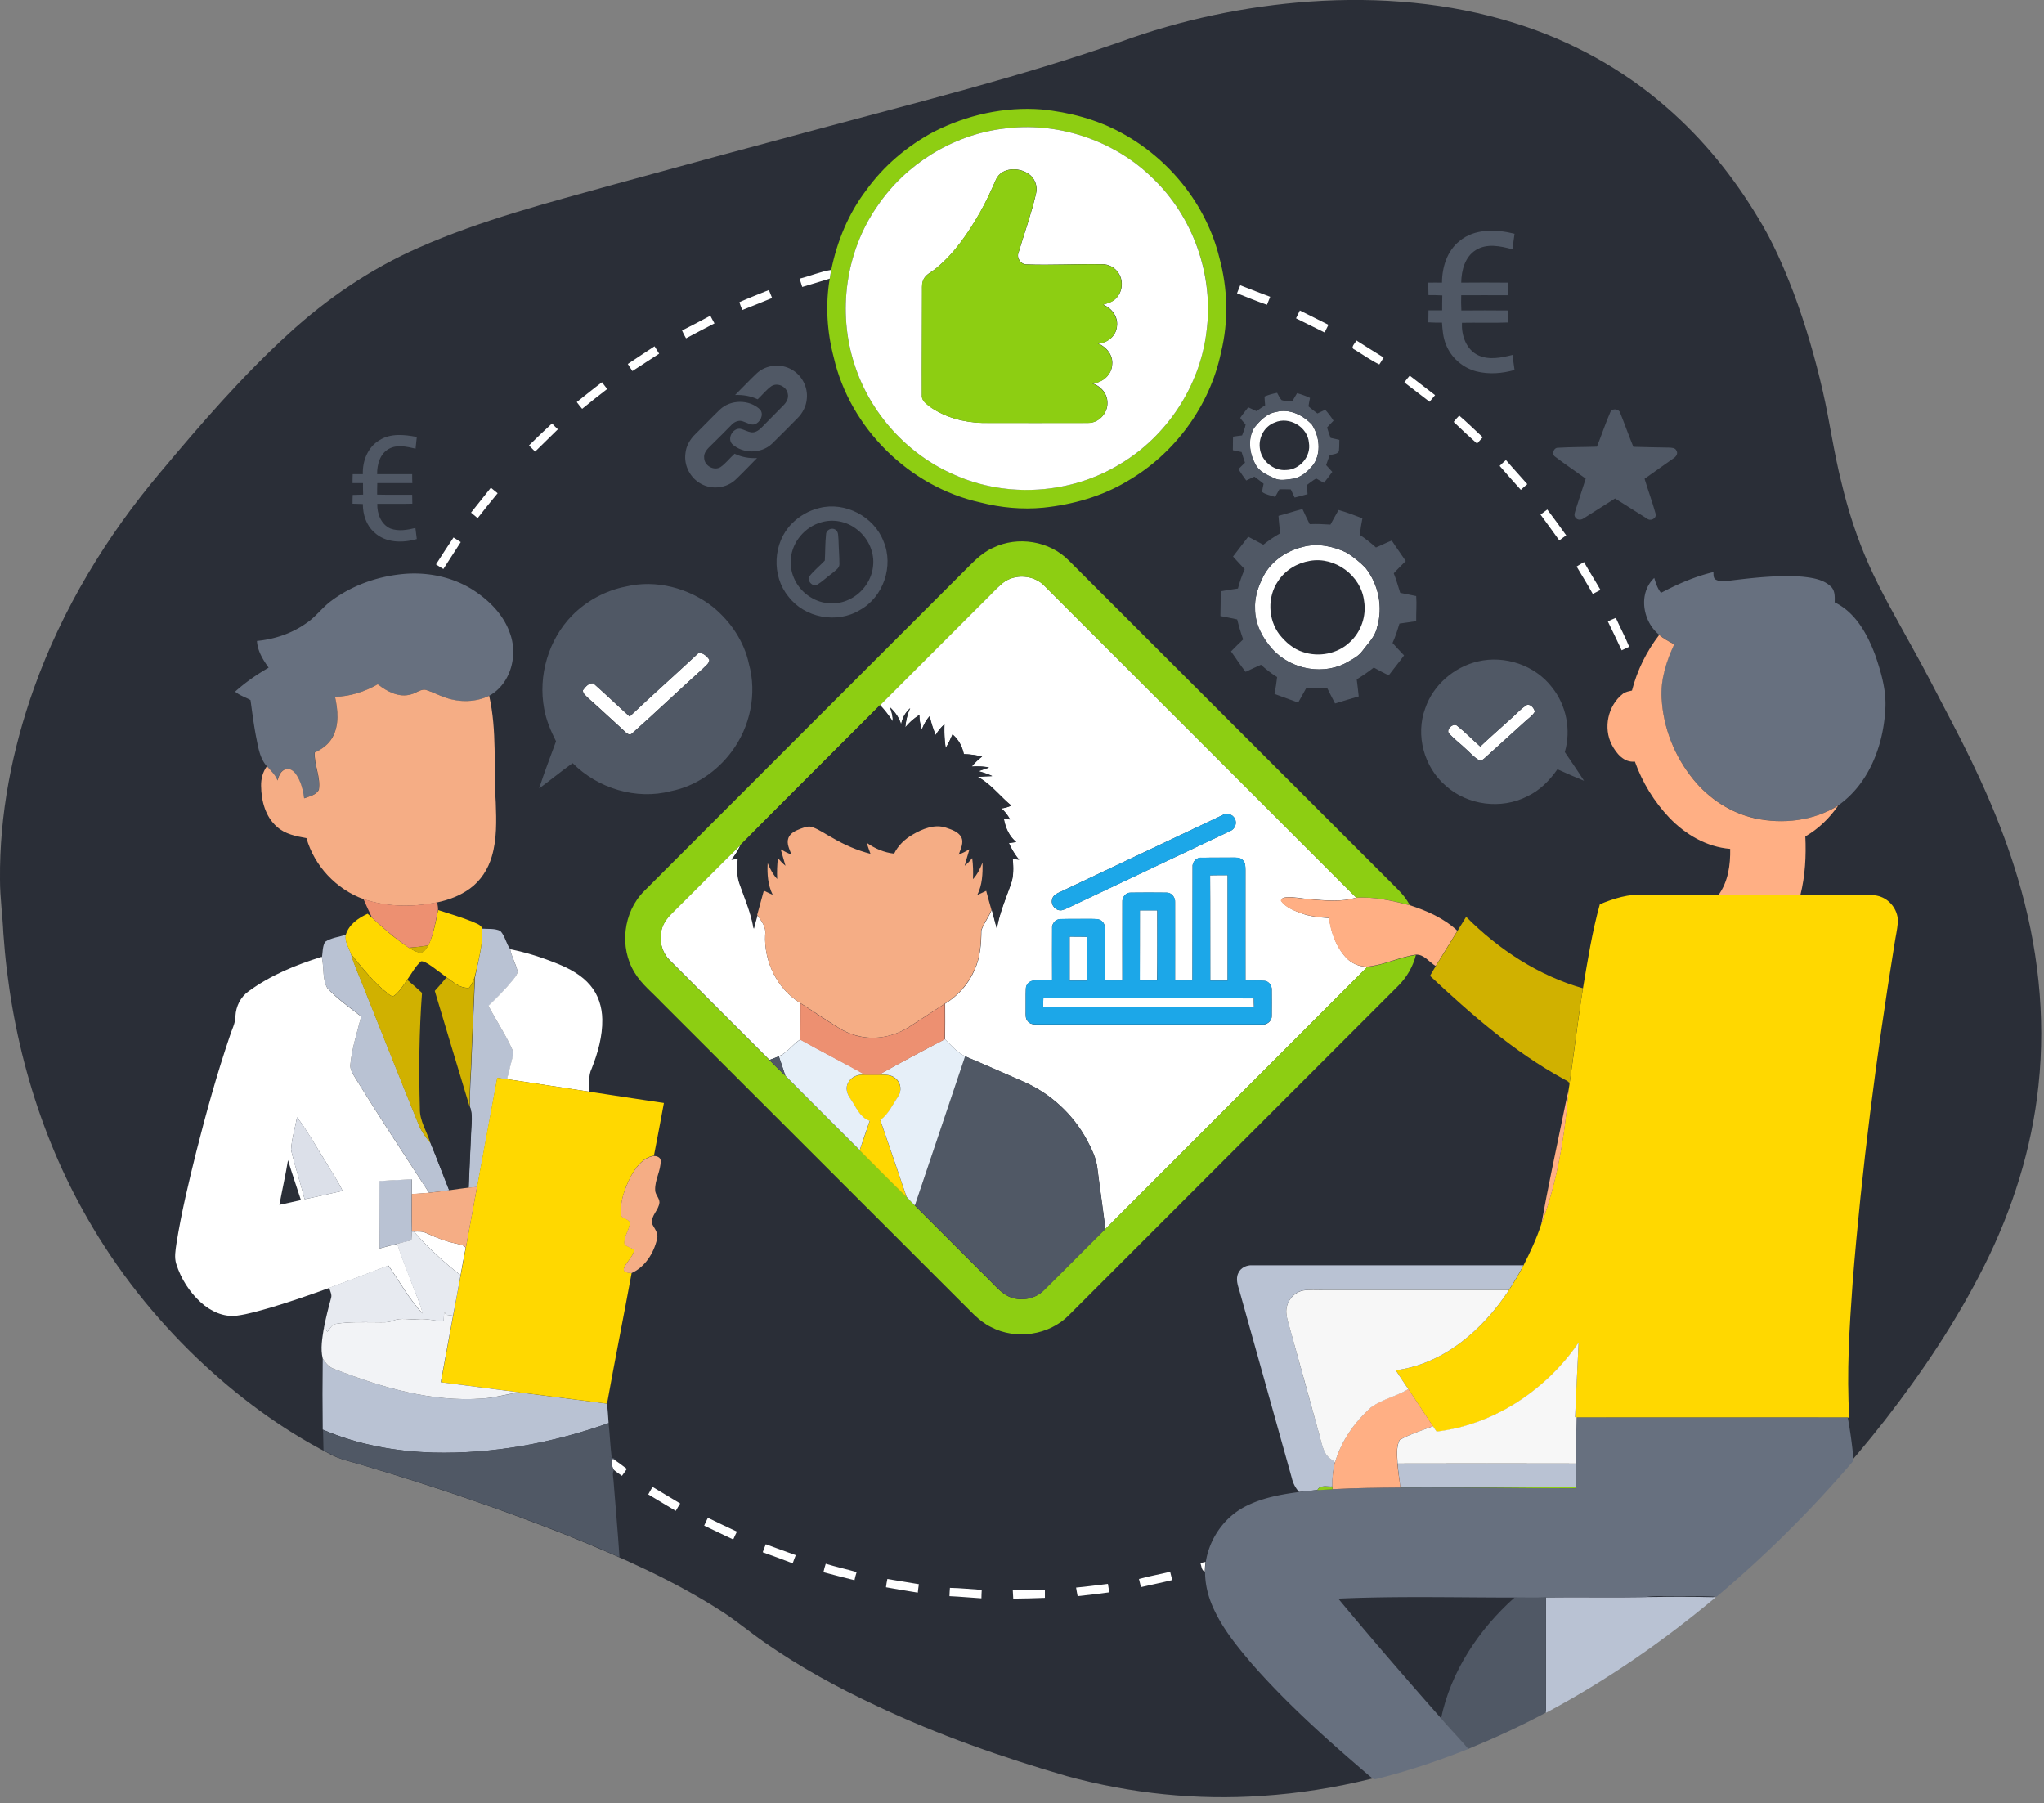
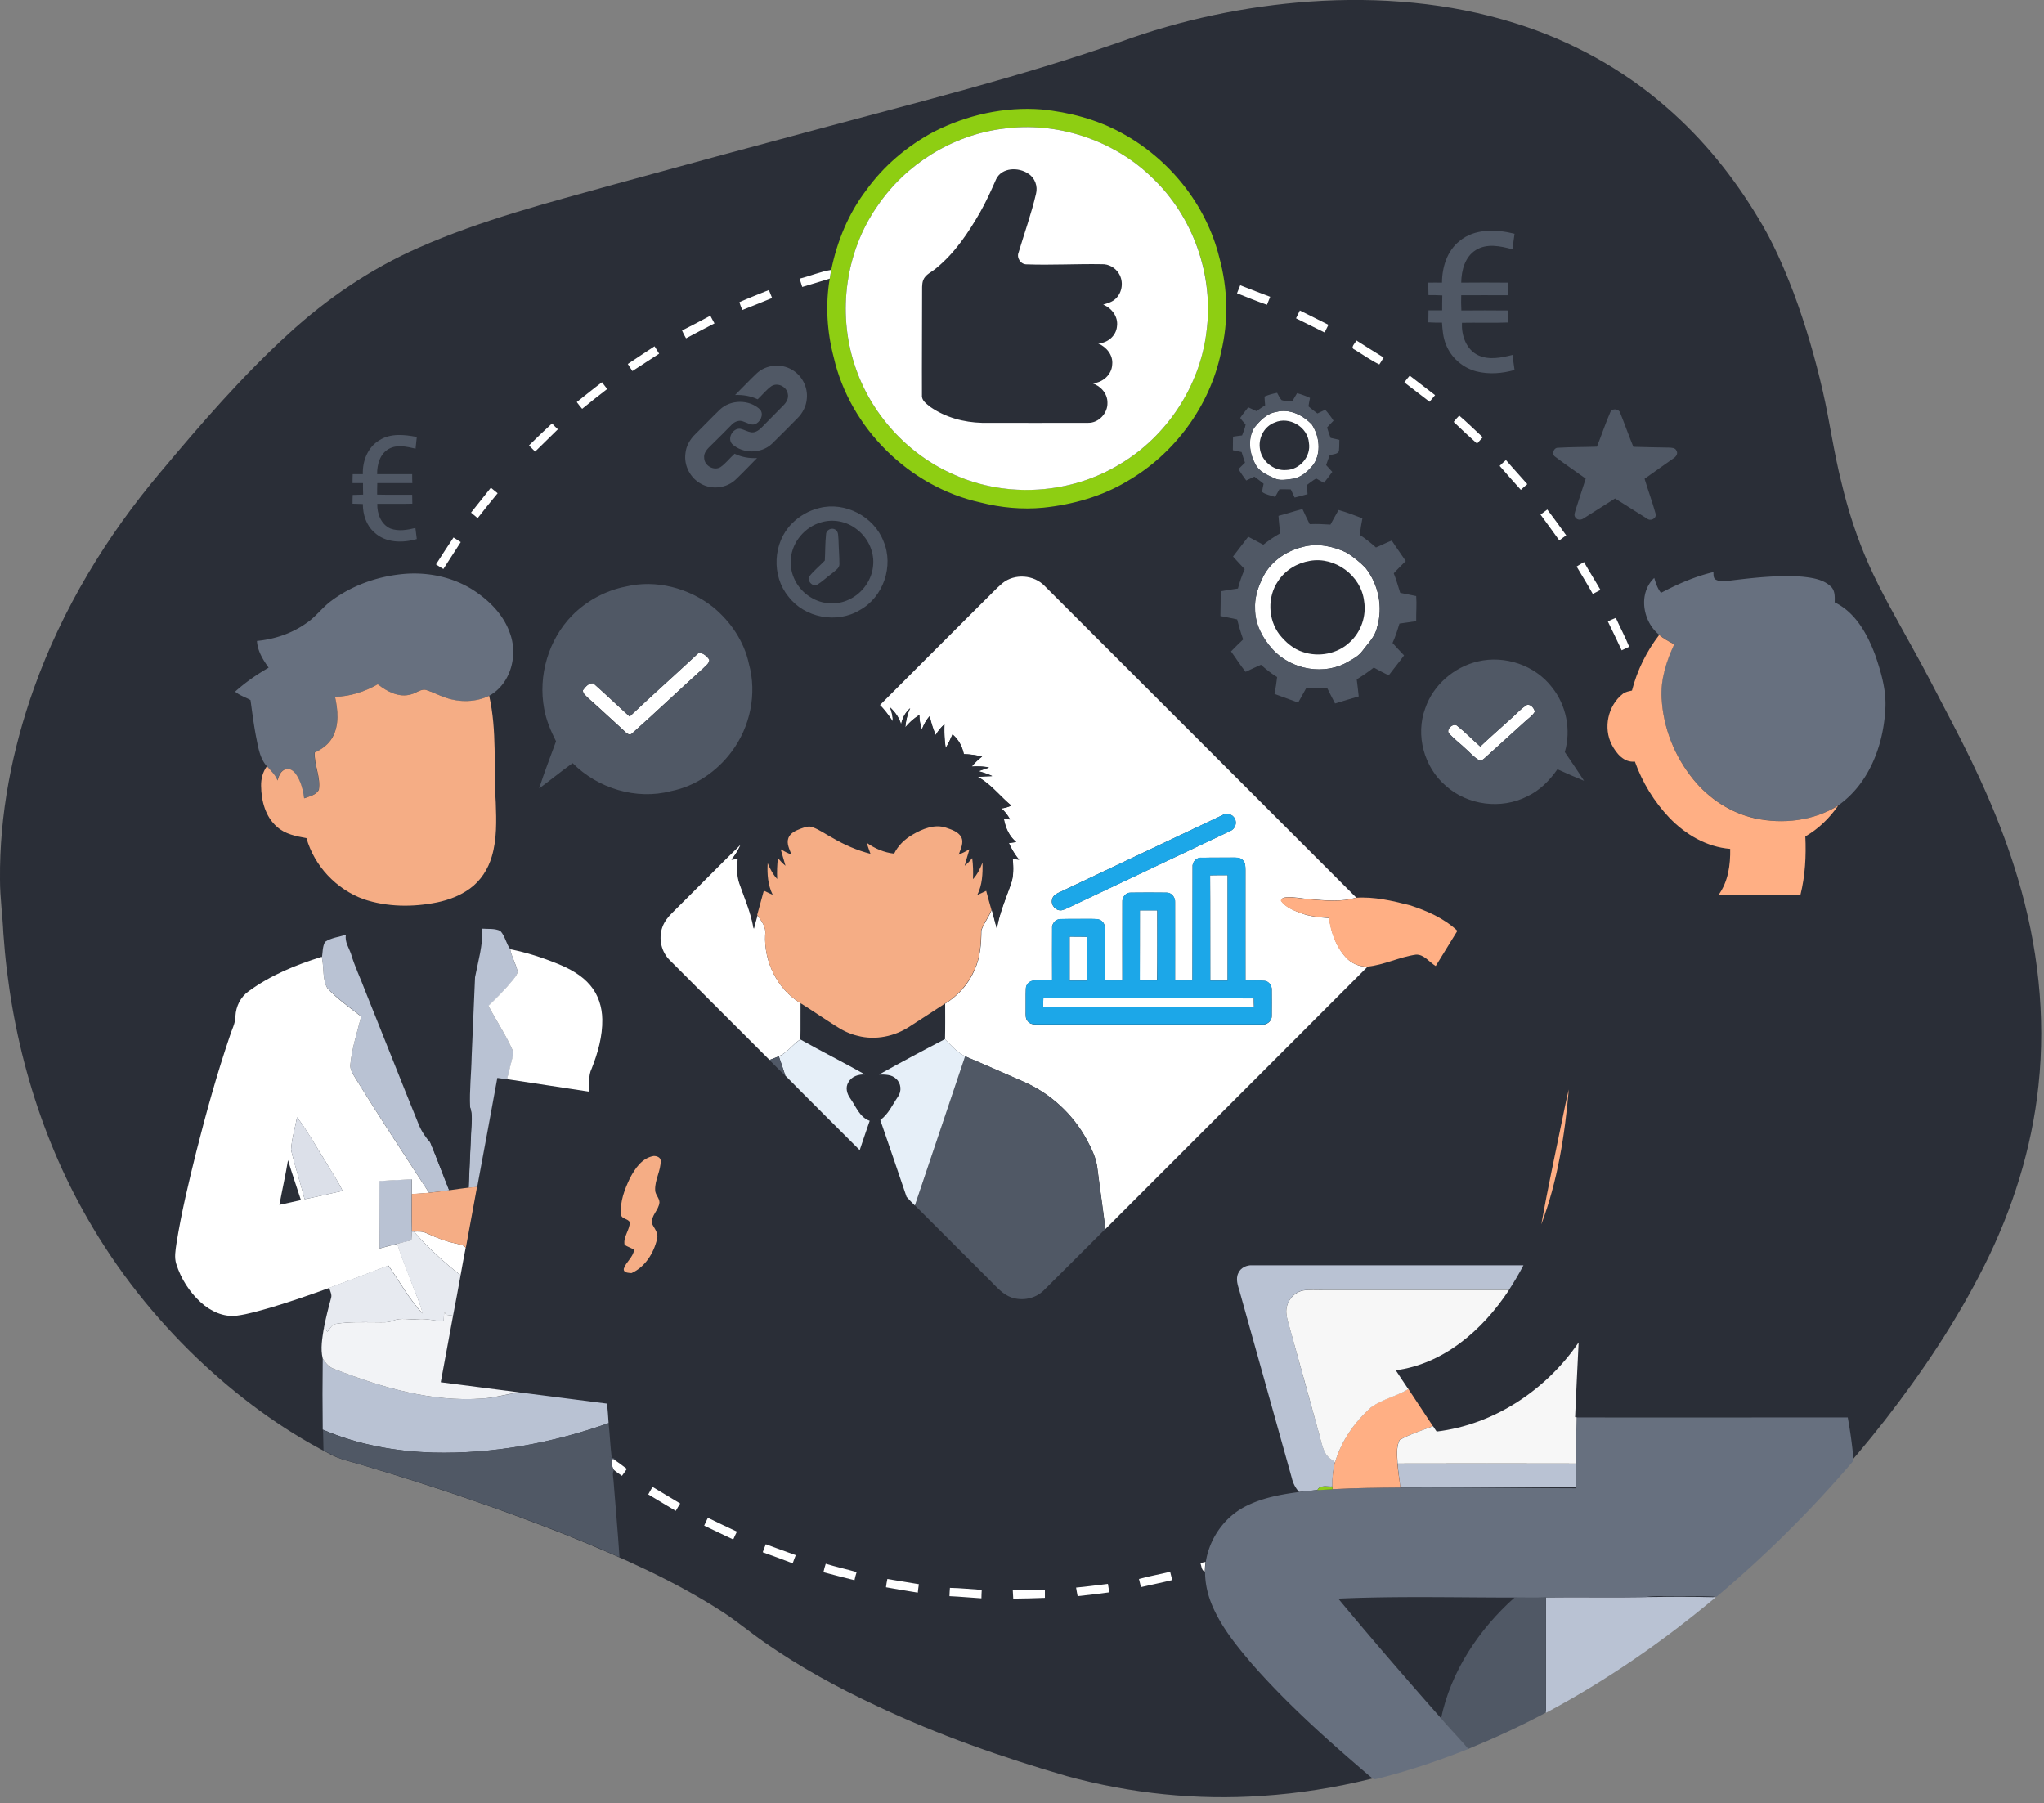
<svg xmlns="http://www.w3.org/2000/svg" id="Calque_1" x="0" y="0" width="1330" height="1173.3" xml:space="preserve">
  <rect width="100%" height="100%" fill="#808080" stroke="none" />
  <style>.st0{fill:#2a2e37}.st1{fill:#b9c2d3}.st3{fill:#fff}.st4{fill:#8dce12}.st5{fill:#505865}.st6{fill:#ffd800}.st7{fill:#67707f}.st8{fill:#f5ad85}.st9{fill:#ffaf84}.st10{fill:#f7f7f7}.st11{fill:#e6eff8}.st12{fill:#1ca7e8}.st13{fill:#ed9071}.st14{fill:#d0b100}</style>
  <path class="st0" d="M852.4 1c44.9-3.1 90.5.6 133.5 14.1 36.3 11.3 70.4 30 98.9 55.1 23.5 20.4 43.3 45 59.3 71.7 9.4 15.3 16.6 31.9 23 48.7 7.8 20.9 14 42.3 19 64.1 4.5 19.6 7.1 39.6 12.1 59.2 4.3 18.2 10.1 36.1 17.7 53.2 7.9 17.8 17.7 34.7 27.1 51.8 9.3 16.5 17.9 33.5 26.7 50.3 17.2 32.7 32.7 66.5 43.2 102 13.1 43.6 18.4 89.8 13.5 135.1-4.3 40.9-16.9 80.7-35.3 117.3-17.9 35.7-40.2 69-64.7 100.5-46.7 59.6-102 112.6-164.6 155.3-32.2 21.8-66.3 40.8-102.3 55.7-43.9 18.2-90.5 30.2-138 33.3-42.7 3-85.9-1.5-127.2-12.8-42.4-12.3-84.1-26.9-124-45.8-25.3-11.8-50-25.3-72.9-41.3-9.4-6.5-18.2-14-27.9-20.2-31.3-20.1-65.4-35.2-99.8-49.1-43.2-17.2-87.4-32.1-132-45.4-7.9-2.6-16.4-3.9-23.7-8.1-31.3-16.1-59.8-37.4-85.3-61.6-28.1-26.8-52.4-57.5-71.7-91.2C24.5 736.5 6.7 672.2 2.2 607.3 1.7 595.6 0 584 0 572.3c-.4-42.5 7.9-84.7 22.1-124.6 18.4-51.5 47.2-98.9 82.4-140.6 26.2-31.3 53-62.3 83.2-89.9 25.1-23 53.6-42.4 84.8-56.1 40.8-18 84.1-29.2 127-41.1 44.1-12.1 88.2-24.1 132.4-35.9 65.9-17.7 132.3-34.3 196.9-56.8C768.5 12.8 810.3 4 852.4 1z" />
  <path class="st1" d="M313.8 604.2c3.9.3 8.1-.3 11.8 1.5 3.1 3.4 3.7 8.2 6.4 11.8v.1c.9 5.1 3.7 9.6 4.8 14.6-.3 2.2-1.9 3.9-3.1 5.6-4.9 5.9-10.3 11.4-15.8 16.7 4.9 9.3 10.8 18.1 15.2 27.7.8 1.7.9 3.7.5 5.6-1.1 4.8-2.5 9.5-3.6 14.4-2.1-.3-4.3-.6-6.4-.9-4.3 23.7-8.7 47.3-13.1 71-1.9.1-3.7.3-5.5.5.5-12.2 1-24.3 1.6-36.5.2-5.3 1.1-10.8-.7-15.9-.5-11 .8-22.1 1-33.1.7-17.2 1.5-34.3 2.2-51.5 2-10.4 5.2-20.9 4.7-31.6zM211.5 612.8c4-2.7 9-3.2 13.6-4.6-.9 4.5 1.9 8.3 3.3 12.4 2.4 8.2 6.2 15.9 9.2 24 11.7 29 23.1 58.1 34.9 87.1 1.8 4.4 4.4 8.3 7.6 11.8 4.2 10.2 8.1 20.6 12.2 30.9-4.4.6-8.7 1.2-13.1 1.6-16-24.7-32.3-49.3-47.8-74.4-1.7-2.9-3.9-5.9-3.4-9.4 1.1-10.5 4.4-20.6 7-30.9-7.4-6-15.4-11.4-21.9-18.3-3.4-5.7-2.2-12.8-3.5-19.2 0-.2-.1-.7-.1-.9.5-3.3.3-7 2-10.1zM246.9 768.3c7-.4 14-.8 21-1.1v9.6c0 8.2-.1 16.3.1 24.5 0 1.9-.1 3.7-.1 5.6-3.1.8-6.2 1.6-9.3 2.3-3.9.9-7.8 2-11.6 3-.1-14.6-.1-29.3-.1-43.9zM805.8 828.2c1.5-3.4 5.4-5.2 9-5h176.5c-2.9 5.5-6 10.8-9.4 16h-121c-4.3 0-8.6-.3-12.8.3-6.7 1.2-11.7 8-11.1 14.7.3 3.8 1.6 7.4 2.6 11.1 6.2 22.5 12.4 45 18.7 67.5 1.2 4.1 1.9 8.3 3.8 12.1 1.4 2.8 4.1 4.6 6.6 6.4-1.4 5.1-1.9 10.5-1.7 15.8-3.4.3-7.8-1.3-9.8 2.3-4 .5-8 .8-11.9 1.3-2.4-2.6-4-5.8-4.8-9.3l-33.9-121.2c-1.1-3.7-2.8-8.1-.8-12zM210 883.9c1.8 2.8 4.1 5.7 7.5 6.8 30.7 11.9 63.3 21.7 96.5 19.2 8.1-.4 15.9-2.9 23.9-4 19 2.4 38 4.9 57 7.3.6 4.2.8 8.4 1.1 12.7-36.5 13-75.3 20.2-114.1 19.2-24.6-.7-49.2-5.2-71.9-15-.2-15.4-.2-30.8 0-46.2zM909.4 952.3c38.6-.1 77.3-.1 115.9 0-.1 5-.1 10-.1 15-38 .1-76.1-.2-114.1.1-.4-5.1-1.4-10.1-1.7-15.1zM1005.9 1039.3c21.6-.3 43.2.2 64.7-.2 15.3-.2 30.6-.3 45.8.1-34.2 28.7-71.1 54.2-110.5 75.2 0-25.1.1-50.1 0-75.1z" />
  <path d="M607.5 85.8c21.5-11 46.1-16.5 70.3-14.6 18 1.8 35.9 6.5 51.8 15.2 31.2 16.8 55.3 46.7 63.8 81.2 5.5 20.1 6.1 41.4 1.1 61.7-7.3 34.9-30.2 65.9-60.9 83.7-16.6 10-35.7 15.3-54.8 17.3-13.7 1.3-27.6 0-40.9-3.4-46.2-10.2-84.8-48.3-95.4-94.4-4.4-16.7-5.5-34.2-2.6-51.3.3-1.9.6-3.8 1-5.7 3.8-18.6 11.2-36.6 22.7-51.7 11.4-15.9 26.7-28.8 43.9-38m44.8-2c-32.7 4.2-63.1 23.1-81.5 50.4-20.5 29.6-26 68.8-14.8 102.9 10.1 31.7 34.4 58.6 65 71.8 34.2 15.2 75.7 12.6 107.7-6.9 30.5-18.1 51.9-50.6 56.3-85.9 5.1-36.6-8.5-75.2-35.4-100.6-25.4-24.6-62.3-36.7-97.3-31.7z" fill="#8ece12" />
  <path class="st3" d="M652.3 83.8c35-5 72 7.1 97.3 31.7 26.9 25.4 40.4 64 35.4 100.6-4.3 35.2-25.8 67.8-56.3 85.9-32 19.5-73.5 22.2-107.7 6.9-30.6-13.2-54.9-40.1-65-71.8-11.2-34.2-5.7-73.4 14.8-102.9 18.4-27.3 48.8-46.2 81.5-50.4m-4.1 32.7c-3.2 7.3-6.5 14.6-10.4 21.5-7.7 13.4-16.4 26.5-28.5 36.4-2.9 2.6-7.1 4-8.6 7.9-1 2.8-.6 5.9-.7 8.8 0 22-.2 44.1-.1 66.1-.3 3.5 3.1 5.6 5.5 7.6 9.8 6.8 21.7 10 33.6 10.3 23 0 46 .1 69.1 0 6.8.1 12.7-6.2 12.5-13 .1-5.9-4.3-11-9.8-12.7 6.5-.3 12.6-5.5 12.9-12.2.7-6.2-3.8-11.5-9.2-13.8 6.1-.1 11.8-4.9 12.3-11.1.9-6.2-3.4-11.9-9-14.1 2.9-.9 6-1.7 8.2-3.9 4.3-4.1 5.2-11.1 2.1-16.2-2.3-3.9-6.7-6.4-11.2-6.2-16.3-.3-32.7.7-49 .1-3.8 0-6.6-4.3-5.1-7.8 3.8-12.7 8.3-25.2 11.3-38.1 1.3-4.9-.7-10.4-5-13.1-6.4-4.4-17.2-4.1-20.9 3.5zM520.3 181.3c6.9-1.7 13.5-4.6 20.6-5.7-.4 1.9-.7 3.8-1 5.7-6 1.9-12 3.6-17.9 5.4-.6-1.8-1.2-3.7-1.7-5.4zM807 185.6c6.5 2.5 12.9 5.1 19.5 7.5-.7 1.7-1.4 3.4-2.1 5.2-6.6-2.3-13-4.9-19.5-7.5.7-1.8 1.4-3.5 2.1-5.2zM481.1 196.6c6.3-2.8 12.8-5.3 19.2-7.9.7 1.7 1.4 3.4 2.1 5.2-6.5 2.6-12.9 5.3-19.4 7.8-.7-1.7-1.4-3.4-1.9-5.1zM845.8 202l18.6 9.3c-.9 1.7-1.7 3.3-2.5 5-6.2-3-12.4-6.2-18.6-9.2.8-1.7 1.7-3.4 2.5-5.1zM443.8 215c6.2-3.1 12.3-6.3 18.4-9.6.9 1.6 1.7 3.3 2.7 5-6.2 3.2-12.4 6.4-18.5 9.7-1-1.7-1.9-3.4-2.6-5.1zM881.5 227.5c-3.3-1.3.3-4.1 1.1-6 5.9 3.8 11.8 7.4 17.7 11.1-.9 1.5-1.8 3.1-2.8 4.5-5.6-2.7-10.7-6.4-16-9.6zM408.5 236.8c5.7-3.9 11.6-7.6 17.4-11.5l3 4.8c-5.8 3.8-11.6 7.5-17.4 11.3-1-1.5-2.1-3.1-3-4.6zM913.8 248.8c1.1-1.5 2.2-3 3.5-4.4 5.5 4.2 11 8.5 16.5 12.7-1.2 1.4-2.4 2.9-3.6 4.3-5.5-4.2-11-8.4-16.4-12.6zM375.3 261.6c5.4-4.3 10.8-8.7 16.4-12.9 1.1 1.4 2.2 2.9 3.4 4.4-5.5 4.2-10.9 8.5-16.3 12.9-1.2-1.4-2.4-2.9-3.5-4.4zM830.4 268c8.7-2.3 17.5 2.1 23.3 8.4 4.8 7.5 6.1 17.8 1.1 25.6-3.6 4.5-8.1 8.8-14 9.6-3.9.4-8.2 1.4-11.9-.5-4.5-2.1-9.7-4.2-12-8.9-4-7.1-5.2-16.6-.9-23.8 3.8-4.7 8.3-9.4 14.4-10.4m-1 6.9c-6.5 2.4-10.4 9.4-9.7 16.2.6 8.4 8.7 15.4 17.2 14.7 8.9-.2 16.3-8.9 14.8-17.7-.8-10.4-12.9-17.4-22.3-13.2zM949.5 270.4c5.3 4.5 10.2 9.4 15.3 14.1-1.2 1.4-2.5 2.7-3.7 4.1-5.2-4.6-10.2-9.3-15.2-14.1 1.1-1.4 2.3-2.8 3.6-4.1zM344.2 289.8c4.9-4.9 9.9-9.6 15-14.3 1.2 1.3 2.5 2.6 3.8 3.8-4.9 4.9-9.9 9.6-14.8 14.5l-4-4zM975.8 303.1c1.3-1.3 2.7-2.6 4.1-3.8 4.5 5.3 9.3 10.4 13.9 15.7-1.5 1.2-2.8 2.4-4.2 3.7-4.7-5.2-9.3-10.4-13.8-15.6zM306.5 333.5l12.9-16.2c1.4 1.2 2.9 2.4 4.4 3.6-4.4 5.3-8.8 10.8-13 16.2-1.4-1.2-2.8-2.4-4.3-3.6zM1002.4 334.8c1.4-1.1 2.9-2.2 4.4-3.3 4.2 5.5 8.3 11.2 12.3 16.8l-4.5 3.3c-4-5.6-8.1-11.2-12.2-16.8zM283.7 367.2c3.7-5.9 7.6-11.7 11.4-17.5 1.5 1 3.1 2 4.7 3-3.7 5.9-7.6 11.6-11.3 17.5-1.7-1-3.3-2-4.8-3zM847.4 355.9c9.7-2.7 20-.6 28.9 3.7 4.4 2.8 8.7 6.2 12.3 10 8.4 10.7 11.4 25.5 7.4 38.6-1.3 6.2-6.1 10.6-9.7 15.5-2.2 2.9-5.3 4.7-8.4 6.4-15.7 9.8-37.9 5.8-50.1-7.9-6.4-7.1-11.2-16.2-11.2-26-.3-6.6 1.5-13.1 4.3-18.9 4.6-11 15.2-18.6 26.5-21.4m5 9c-8.4 1.4-16.1 6-20.8 13.2-7 10.2-6.6 24.8.9 34.7 4 5 9.1 9.5 15.3 11.4 10.3 3.5 22.6 1.2 30.5-6.4 7.3-6.6 10.9-17 9.3-26.7-1.9-16.5-18.8-29.1-35.2-26.2zM1025.9 368.6c1.6-1 3.2-2 4.8-2.9 3.4 6.1 7.2 12 10.7 18.1-1.7.9-3.3 1.8-5 2.6-3.4-6.1-7-11.9-10.5-17.8zM652.3 379.4c7.9-6.4 20.5-5.5 27.5 1.9C747.4 448.9 815 516.4 882.5 584c-10 3-20.4 1.8-30.6 1-5-.4-9.9-1.6-14.9-1.2-1.5.1-3.2.5-3.4 2.2 2.9 4.2 8 6.2 12.6 8 6 2.3 12.4 2.9 18.7 3.3 1.2 9.4 4.6 18.8 11.1 25.8 3.5 3.8 8.6 5.9 13.8 5.9-56.8 56.9-113.7 113.7-170.5 170.6-1.6-13.2-3.6-26.3-5.2-39.4-.7-6.6-3.7-12.6-6.7-18.3-9.1-17-24-30.7-41.7-38.3-12.5-5.4-25-11-37.6-16.3-5.3-2.5-9.1-7.1-13.2-11.1.2-7.7.1-15.4.1-23.2 8.4-5.1 15.2-12.7 19.1-21.8 3.8-8.1 4.4-17.1 4.5-25.9 1.6-4.7 5-8.7 6.7-13.4 1.1 4.1 2.2 8.2 3.3 12.4 1.6-9.9 5.7-19.2 9-28.7 2-5.4 1.8-11.2 1.3-16.7 1.4.1 2.7.3 4.2.5-2.8-3.2-4.9-7-6.7-10.8 1.5-.3 3.1-.5 4.8-.7-4.7-3.8-7.1-9.5-8.1-15.3 1 .2 3.1.5 4.1.6-1.6-2.7-3.4-5.2-5.7-7.2 2.2-.2 4.4-.9 6.5-1.8-7.5-6.1-13.3-14.1-21.9-18.7 3.1-.3 6.3-.4 9.5-.5-2.9-1.4-6-2.3-9-3.2l6.9-2.4c-3.7-.8-7.5-.8-11.3-.6 2-2.4 4.2-4.6 6.8-6.5-3.9-1-7.9-1.6-11.9-1.6-1-5-3.4-9.6-7.4-12.8-1.2 3-2.7 6-4.4 8.8-.8-5.1-1-10.2-.8-15.4-2.3 2-4.2 4.3-5.7 7-1.7-4-3.1-8.1-3.9-12.3-2.3 2.5-3.9 5.6-5.1 8.7-1-3.1-1.7-6.3-1.6-9.5-3.5 2.2-6.6 4.9-9.2 8.1.4-4.3 1.4-8.6 3.2-12.5-3.2 2.8-5.2 6.5-5.9 10.7-1.2-4.4-3.9-8.2-7.2-11.2 1.1 2.9 1.8 6 1.8 9.1-2.5-3.7-5.2-7.4-8.4-10.6 22.4-22.5 44.9-44.9 67.4-67.4 4.2-4 8-8.3 12.4-12m142.8 151.1l-106.5 50.4c-1.8.8-3.6 2.2-4 4.2-1.1 3.7 2.5 7.8 6.3 7.1 2.4-.6 4.6-1.9 6.9-2.9l102.6-48.6c3.1-1.2 4.7-5.2 3-8.1-1.4-3.1-5.6-3.9-8.3-2.1M776 564.2c-.1 24.6 0 49.2-.1 73.8h-11.3v-50.9c.3-3.2-2.4-6.5-5.7-6.3-7.7-.1-15.4-.1-23 0-3.4-.2-5.9 3.1-5.6 6.3-.1 17 0 33.9 0 50.9H719v-31.9c-.1-2.2.1-4.7-1.6-6.3-1.8-2.2-4.9-1.8-7.4-1.9-6.7.1-13.3-.1-20 .1-3.2 0-5.8 3-5.4 6.2-.1 11.3 0 22.5 0 33.8-3.9.1-7.7-.1-11.5 0-2.9-.1-5.5 2.3-5.6 5.2-.2 4.9 0 9.9-.1 14.9 0 2.1-.3 4.6 1.3 6.3 1.4 2 4 2.2 6.2 2.2H821c3.2.4 6.6-2.2 6.5-5.5.1-5.7 0-11.3 0-17 .2-2.7-1.7-5.5-4.5-5.9-4.2-.4-8.4-.1-12.6-.2v-71.8c-.1-2.3.1-5-1.8-6.6-1.7-1.8-4.4-1.6-6.6-1.6-6.7.1-13.3-.1-20 .1-3.5-.4-6.4 2.8-6 6.1zM1046.2 404.3c1.7-.8 3.4-1.6 5.2-2.3 2.8 6.3 6.1 12.4 8.7 18.8-1.7.8-3.3 1.6-4.9 2.3-3-6.3-5.9-12.6-9-18.8zM409.7 466.2c14.9-14.1 30.2-27.7 45.2-41.7 2.8.4 5.2 2.4 6.7 4.7 0 2.5-2.5 3.9-4 5.6-15.5 13.9-30.5 28.3-46 42.1-2.3 2.4-4.5-.6-6.2-2.1-7.5-6.8-14.9-13.8-22.5-20.5-1.4-1.5-3.7-2.9-3.6-5.2 1.6-2.2 3.7-4.8 6.8-4.6 7.9 7.1 15.6 14.5 23.6 21.7zM992.9 459c2.5-1.8 5.5 1.7 5.8 4.1-1.7 2.8-4.6 4.6-7 6.9-8.5 7.8-17.2 15.5-25.7 23.3-1.1.8-2.2 2.3-3.6 1.3-3.1-1.8-5.5-4.5-8.1-6.9-3.6-3.5-7.6-6.4-11-10-3.3-2.6 2.5-8.2 5.2-5.2 5.2 4.1 9.7 8.9 14.7 13.2 7-6.7 14.4-13 21.6-19.6 2.6-2.5 5.1-5 8.1-7.1zM437.5 593.8c14.9-14.7 29.5-29.7 44.5-44.3-1.7 3.5-3.6 6.9-6.2 9.8 1.4-.2 2.8-.3 4.2-.5-.6 5.6-.7 11.4 1.3 16.7 3.3 9.4 7.4 18.7 9 28.7.7-3 1.6-6 2.4-9 2.6 3.9 6 7.8 5.2 12.9-.9 17.6 7.9 35.5 23 44.6-.1 7.8.1 15.7-.1 23.5-5 3.2-8.4 8.6-14 11-2.1.8-4.1 1.6-6.1 2.4-21.6-21.5-43.1-43.1-64.6-64.6-5.8-5.5-7.8-14.3-5.1-21.8 1.3-3.6 3.7-6.7 6.5-9.4z" />
  <path class="st3" d="M787.4 569.5c3.8-.1 7.6-.1 11.4-.1V638h-11.3c-.1-22.8.1-45.6-.1-68.5zM741.7 592.3H753c0 15.2.1 30.4-.1 45.6h-11.3c.1-15.1.1-30.4.1-45.6zM696 609.4c3.8 0 7.6 0 11.4.1-.1 9.5 0 19-.1 28.5H696v-28.6zM336.8 632.2c-1-5.1-3.9-9.5-4.8-14.6 10.4 2 20.6 5.3 30.5 9.3 8 3.2 16 7.5 21.6 14.2 5.2 6.1 7.7 14.2 7.8 22.1.2 11-2.9 21.9-6.9 32-2.3 4.6-1.4 10-1.9 15-17.7-2.7-35.5-5.4-53.2-8.1 1.1-4.8 2.5-9.6 3.6-14.4.5-1.9.4-3.8-.5-5.6-4.4-9.6-10.3-18.4-15.2-27.7 5.5-5.3 11-10.8 15.8-16.7 1.2-1.6 2.8-3.3 3.2-5.5zM161.7 645c14.3-10.5 30.9-17.3 47.7-22.5l.1.5c0 .2.1.7.1.9 1.3 6.3.1 13.4 3.5 19.2 6.5 7 14.5 12.4 21.9 18.3-2.6 10.2-5.9 20.3-7 30.9-.5 3.5 1.7 6.5 3.4 9.4 15.5 25.1 31.7 49.7 47.8 74.4-3.8.3-7.5.6-11.2.8v-9.6c-7 .3-14 .7-21 1.1 0 14.6-.1 29.3 0 43.9 3.9-1.1 7.7-2.1 11.6-3 2.6 8.5 6.2 16.7 9.2 25.1 2.4 6.8 5.6 13.3 7.3 20.3-8.8-9.4-15-20.8-22.3-31.3-12.8 4.9-25.6 9.8-38.4 14.5-12.5 4.5-25.1 8.9-37.8 12.7-7.4 2.1-14.9 4.4-22.5 5.4-8.7 1.1-17.1-2.9-23.4-8.6-7.4-6.7-13-15.5-16-25-1.4-4.4-.5-8.9.1-13.3 3.2-20.1 8-40 12.9-59.7 6.4-25.3 13.4-50.5 21.8-75.2 1.3-4.3 3.7-8.4 3.7-13.1.3-6.3 3.3-12.4 8.5-16.1m31.6 81.9c-1.3 7-3.5 14-3.9 21.2 2.5 10.8 6.1 21.3 8.8 32.1 8.2-1.6 16.4-3.6 24.7-5.4-3.1-6.8-7.6-12.8-11.2-19.3-6.1-9.6-11.6-19.6-18.4-28.6m-5.9 27.9c-1.6 9.7-3.8 19.4-5.6 29.1 4.7-1 9.3-2.1 14-3.1-2.8-8.7-5.8-17.3-8.4-26zM678.9 649.5c45.6.1 91.3 0 136.9 0 0 1.8 0 3.7.1 5.6H678.7c.1-1.9.1-3.7.2-5.6z" />
  <path class="st3" d="M269.3 801.3c2.8-.1 5.8-.3 8.4 1.1 6.1 2.8 12.5 5.3 19.2 6.7 2.1.6 4.9.7 6.1 2.8-1.1 5.9-2.3 11.8-3.3 17.8-10.9-8.5-21.2-18-30.4-28.4zM397.8 949.3l2.4-.2-1.1.2c3 2 5.9 4.2 8.8 6.4-1.1 1.5-2.1 3-3.2 4.5-1.8-1.2-3.7-2.5-5.3-3.9-1.4-2-1.3-4.6-1.6-7zM421.8 972.3c.9-1.7 1.9-3.3 2.8-4.9l18 10.8c-1 1.6-2 3.2-2.9 4.8-5.9-3.5-11.9-7.1-17.9-10.7zM458.2 992.6c.7-1.7 1.6-3.4 2.4-5.1 6.2 3.1 12.6 6 18.9 9-.9 1.7-1.6 3.4-2.4 5.1-6.3-3-12.6-5.9-18.9-9zM496.3 1009.9c.6-1.8 1.3-3.5 2-5.2 6.5 2.4 13 4.8 19.5 7.1-.7 1.7-1.4 3.5-2 5.3-6.5-2.4-13-4.9-19.5-7.2zM781.1 1016.9c.8-.2 2.4-.5 3.3-.7-.3 2.1-.4 4.2-.5 6.3-2.2-.9-2.1-3.7-2.8-5.6zM535.8 1022.9c.4-1.9.9-3.7 1.5-5.5 6.6 2 13.4 3.5 20.1 5.4-.6 1.7-1 3.6-1.4 5.3-6.8-1.7-13.5-3.4-20.2-5.2zM741.1 1027.3c6.7-1.9 13.6-3 20.3-4.7.4 1.8.9 3.6 1.4 5.4-6.8 1.7-13.6 3-20.4 4.6-.4-1.8-.9-3.6-1.3-5.3zM577.4 1027.3c6.8 1.1 13.6 2.3 20.5 3.4-.3 1.8-.5 3.7-.7 5.5-6.9-1.1-13.8-2.2-20.7-3.5.2-1.8.5-3.6.9-5.4zM700.2 1032.9c6.9-.6 13.8-1.6 20.7-2.4.3 1.8.6 3.6.9 5.5-6.9 1-13.8 1.7-20.6 2.5-.4-1.9-.7-3.8-1-5.6zM618.1 1033.1c6.9.1 13.8.9 20.7 1.3-.1 1.8-.2 3.7-.2 5.5-6.9-.4-13.8-1.1-20.8-1.4 0-1.8.2-3.6.3-5.4zM659 1034.6c6.9-.2 13.9-.4 20.9-.4v5.4c-6.9.3-13.7.4-20.6.5-.1-1.9-.2-3.7-.3-5.5z" />
-   <path class="st4" d="M648.2 116.5c3.7-7.5 14.6-7.8 20.8-3.4 4.3 2.7 6.3 8.2 5 13.1-3 12.9-7.5 25.4-11.3 38.1-1.5 3.4 1.3 7.8 5.1 7.8 16.3.6 32.7-.4 49-.1 4.5-.2 9 2.3 11.2 6.2 3 5 2.2 12.1-2.1 16.2-2.2 2.3-5.4 3-8.2 3.9 5.5 2.2 9.8 7.9 9 14.1-.6 6.2-6.2 11-12.3 11.1 5.4 2.3 9.9 7.6 9.2 13.8-.3 6.7-6.4 11.9-12.9 12.2 5.4 1.7 9.9 6.8 9.8 12.7.2 6.8-5.7 13.1-12.5 13-23 .1-46 0-69.1 0-11.8-.4-23.8-3.6-33.6-10.3-2.4-1.9-5.8-4.1-5.5-7.6-.1-22 .1-44.1.1-66.1.1-2.9-.4-6 .7-8.8 1.5-3.8 5.7-5.3 8.6-7.9 12-9.9 20.8-23 28.5-36.4 4-7 7.3-14.3 10.5-21.6zM646.2 356.4c16-7.8 36.6-4.5 49.2 8.2 71.4 71.3 142.7 142.7 214.1 214 3 3 5.8 6.4 7.8 10.3-11.3-2.9-23-5.6-34.8-4.8C815 516.5 747.4 449 679.8 381.4c-7-7.5-19.6-8.4-27.5-1.9-4.4 3.6-8.1 8-12.2 11.9l-67.4 67.4c-30.2 30.3-60.6 60.4-90.6 90.8-15 14.6-29.6 29.6-44.5 44.3-2.8 2.7-5.3 5.8-6.6 9.5-2.6 7.5-.6 16.3 5.1 21.8 21.5 21.6 43.1 43.1 64.6 64.6 3.4 3.4 6.8 6.8 10.3 10.1 16 16.3 32.3 32.3 48.4 48.5 10.2 10.1 20.2 20.4 30.5 30.4 1.8 1.9 3.6 3.8 5.4 5.6l49.2 49.2c4 4 7.9 8.6 13.4 10.6 7.2 2.5 15.8.8 21.2-4.6 13.4-13.2 26.6-26.7 40-39.9 56.8-56.9 113.7-113.6 170.5-170.6 10.9-1.1 20.9-6.3 31.7-7.8-1.9 7.6-5.9 14.5-11.4 20L695.4 855.8c-12.9 13-34.4 16.1-50.6 7.6-8.2-4-14-11.3-20.5-17.5-64.5-64.5-129.1-129-193.6-193.5-6-6.4-13.1-11.9-17.7-19.5-10.2-16.4-7.6-39.5 6.2-53.2C488 510.8 556.9 442 625.7 373.2c6.4-6.2 12.2-13.2 20.5-16.8zM911.1 967.3c38-.3 76.1 0 114.1-.1v1.2c-38-.1-76-.7-114.1-.5v-.6z" />
  <path class="st5" d="M949.6 156.9c9.9-8.3 24-7.8 35.9-4.8-.5 3.4-.9 6.8-1.4 10.1-7.7-2.1-16.6-4-23.8.5-7.1 4.4-9.4 13.3-9.5 21.2 10.1-.1 20.2-.1 30.3 0 0 2.7 0 5.4-.1 8.2-10.1-.1-20.1 0-30.2 0-.1 3.3-.1 6.6.1 9.9 10.1-.1 20.1-.1 30.2 0 0 2.6 0 5.2.1 7.8-10 .4-19.9 0-29.9.2-.5 8.2 2.8 17.6 10.7 21.2 7 3.2 15 1.5 22.2-.3.4 3.3.8 6.6 1.3 9.8-8 2.3-16.7 3-24.9.9-8.8-2.3-16.4-8.9-19.7-17.4-1.9-4.5-2.3-9.5-2.6-14.3-3 0-6 0-8.9-.2 0-2.6.1-5.2.1-7.8h8.9c0-3.2 0-6.5.1-9.7-3-.2-6-.2-9-.2-.1-2.7-.1-5.4-.1-8.1 2.9 0 5.9-.1 8.9 0 0-10 3.3-20.6 11.3-27zM492.5 242.8c6.1-5.6 15.8-6.5 22.9-2.2 6.4 3.7 10.3 11.2 9.6 18.6-.3 4.9-2.7 9.6-6.2 13-5.5 5.5-10.9 11.1-16.5 16.5-7 6.6-19 6.7-26 .1-3.3-3.8.7-10.6 5.6-9.8 2.4.6 4.5 1.9 7 2.3 3 .3 5.4-1.8 7.3-3.8 4.4-4.6 9-9 13.4-13.6 2.1-2 3.7-4.8 3-7.7-.8-4.7-6.6-7.5-10.6-5-3.4 2.4-6 5.8-9 8.6-4.6-2.2-9.7-3-14.7-2.8 4.7-4.6 9.3-9.6 14.2-14.2zM822.8 258c2.6-1.1 5.4-1.9 8.2-2.4.9 1.6 1.6 3.3 2.9 4.7 2.2.8 4.6.5 7 .7 1-1.7 2.1-3.5 3.1-5.2 2.8.8 5.7 1.8 8.4 3.1-.4 1.8-.7 3.6-1 5.5 1.9 1.6 3.8 3.1 5.8 4.6l5.1-2.4c2 2.2 3.8 4.6 5.4 7.1-1.4 1.5-2.9 3-4.2 4.4.7 2.3 1.4 4.6 2.3 6.8 1.9.4 3.8.8 5.7 1.3-.1 2.1 0 4.2-.2 6.2.2 3.3-3.9 2.9-6.1 3.8-.8 2.1-1.6 4.2-2.3 6.4 1.3 1.4 2.7 2.9 4 4.4-1.8 2.4-3.5 4.8-5.4 7.1-1.8-.9-3.5-1.9-5.1-2.8-2.2 1.3-4.2 2.8-6.1 4.3.2 2 .3 3.9.5 5.9-2.8.8-5.6 1.5-8.4 2.2-.9-1.8-1.7-3.5-2.5-5.3-2.5-.1-5-.1-7.4-.1-1 1.7-1.9 3.3-2.8 5-2.8-1-6-1.4-8.4-3.2.1-1.8.5-3.6.9-5.4-2-1.6-3.9-3.1-6-4.6-1.8.8-3.5 1.7-5.3 2.5-1.8-2.4-3.5-4.9-5.1-7.4 1.4-1.4 2.8-2.8 4.3-4.2-.8-2.3-1.5-4.6-2.2-6.9-2-.4-3.9-.8-5.7-1.2 0-2.9.1-5.8.1-8.8 1.9-.3 3.9-.6 5.9-.8.8-2.3 1.9-4.6 2.3-7.1-1.2-1.5-2.6-2.8-3.5-4.3 1.5-2.4 3.5-4.6 5.2-6.9 1.8.8 3.6 1.7 5.4 2.5 1.8-1.3 3.7-2.6 5.6-3.8-.2-1.6-.3-3.7-.4-5.7m7.6 10c-6.2 1-10.6 5.7-14.3 10.3-4.3 7.2-3.1 16.7.9 23.8 2.3 4.7 7.5 6.8 12 8.9 3.7 2 7.9 1 11.9.5 5.9-.8 10.5-5.1 14-9.6 4.9-7.8 3.6-18.1-1.1-25.6-5.9-6.2-14.7-10.6-23.4-8.3z" />
  <path class="st5" d="M468.3 266.6c7-6.8 19.4-6.9 26.4 0 2.5 3.3-.1 8.3-3.7 9.5-2.6.6-4.9-1.1-7.2-1.8-2.7-1.3-5.8 0-7.7 2-4.5 4.5-8.9 9.1-13.5 13.5-2.3 2.2-4.9 4.8-4.4 8.3.2 4.9 6.3 8.4 10.6 5.8 3.5-2.4 6-5.9 9.2-8.7 4.5 2.2 9.5 3.1 14.6 2.8-4.6 4.7-9.1 9.4-13.8 13.9-5.9 5.7-15.4 6.9-22.6 2.9-7-3.7-11.3-11.9-10.2-19.8.4-4.8 3-9.2 6.4-12.5 5.3-5.2 10.5-10.7 15.9-15.9zM1047.8 268.2c1.1-2.8 5.8-2.3 6.5.6 2.9 7.2 5.5 14.6 8.5 21.9 7.7.2 15.4.4 23.1.5 1.7.1 4.2 0 5 2.1 1.1 1.9-.4 3.9-2 4.9-6.3 4.5-12.6 8.8-18.8 13.3 2.3 7.6 5.1 15.2 7.2 22.8.7 3.1-3.4 5-5.6 3.1-7-4.3-13.8-8.8-20.8-13.1-6.9 4.3-13.8 8.8-20.7 13.1-1.5 1-3.8 1-4.9-.5-1.6-1.6-.4-3.7 0-5.4 2.2-6.7 4.3-13.4 6.5-20.1-6.6-4.8-13.4-9.3-19.8-14.2-2.6-1.6-1.1-6.1 1.9-5.9 8.4-.5 16.8-.4 25.2-.7 3-7.4 5.5-15.1 8.7-22.4zM246.9 286.4c7.2-4.6 16.2-3.7 24.3-2.1-.3 2.5-.5 5-.8 7.6-5.7-1.3-12.1-2.9-17.5.2-5.7 3.2-7.6 10.2-7.5 16.4h22.8c0 1.9 0 3.9.1 5.8h-22.8c-.1 2.5-.1 5-.1 7.5 7.6.2 15.2 0 22.8.1 0 1.9.1 3.9.1 5.8-7.6.2-15.2 0-22.8.1-.2 6.3 2.4 13.4 8.6 16.1 5.2 1.9 11 .9 16.2-.4l.9 7.2c-9.1 2.7-20.3 2.6-27.6-4.3-5.3-4.6-7.5-11.7-7.5-18.5-2.3-.1-4.5-.1-6.7-.2 0-1.9 0-3.8.1-5.7 2.2-.1 4.5-.1 6.8-.2-.1-2.5-.1-5-.1-7.5h-6.8c0-2 0-3.9.1-5.8h6.6c-.3-8.6 3.2-17.6 10.8-22.1zM533.1 330.5c16.8-4.3 35.6 5.5 41.8 21.7 6.8 16-.1 36.3-15.4 44.7-14.9 9.1-36 5.1-46.5-8.8-11.1-13.5-10.1-35 2.2-47.4 4.9-5 11.2-8.6 17.9-10.2m1.3 9.3c-10.5 2.9-18.8 12.6-19.8 23.5-1.1 10 4.3 20.2 12.9 25.3 7.4 4.7 17.2 5.3 25.1 1.4 8.8-4.1 15.1-13.2 15.6-22.9.6-9-4-17.9-11.2-23.1-6.3-4.8-14.9-6.5-22.6-4.2zM831.9 335.6c5.2-1.3 10.3-3.1 15.6-4.4 1.5 3.3 3.1 6.6 4.7 9.8 4.5-.2 9 0 13.5.3 1.7-3.2 3.5-6.3 5.3-9.5 5.3 1.5 10.4 3.4 15.5 5.4-.7 3.6-1.3 7.2-1.7 10.8 3.7 2.5 7.2 5.2 10.5 8.2 3.5-1.4 6.8-3.2 10.3-4.5 2.9 4.5 6.1 8.8 9.1 13.3-2.6 2.7-5.3 5.2-7.8 8 1.7 4.2 2.8 8.5 4.2 12.7 3.4.7 6.9 1.4 10.4 2.1.4 5.4-.1 10.8 0 16.3-3.7.6-7.3 1.1-10.9 1.6-1.3 4.3-2.6 8.5-4.5 12.6 2.4 2.8 5 5.4 7.5 8.1-3.2 4.4-6.7 8.6-10 13-3.3-1.6-6.5-3.3-9.7-5.1-3.5 2.8-7.2 5.3-11.1 7.7.5 3.7.9 7.4 1.3 11.1-5.2 1.5-10.3 3-15.4 4.6-1.8-3.3-3.4-6.7-5.1-10-4.5.2-9 .1-13.5-.3-1.8 3.3-3.6 6.5-5.4 9.7-5.1-1.9-10.3-3.7-15.4-5.6.7-3.7 1.3-7.3 1.7-11-3.8-2.3-7.2-5-10.5-8-3.4 1.5-6.7 3-10 4.6-3.4-4.2-6.3-8.9-9.5-13.3 2.6-2.7 5.2-5.2 7.9-7.8-1.5-4.2-2.8-8.6-3.9-13-3.6-.8-7.3-1.5-10.9-2.2.1-5.4.2-10.7.2-16.1 3.7-.7 7.4-1.3 11.2-1.8 1.1-4.3 2.6-8.5 4.4-12.6-2.6-2.7-5.1-5.5-7.6-8.2l9.9-12.9c3.3 1.7 6.5 3.4 9.8 5.2 3.5-2.7 7.1-5.3 11-7.4-.4-3.9-.9-7.6-1.1-11.4m15.5 20.3c-11.3 2.8-21.9 10.4-26.4 21.4-2.9 5.9-4.7 12.4-4.3 18.9 0 9.7 4.7 18.9 11.2 26 12.1 13.7 34.3 17.7 50.1 7.9 3.1-1.7 6.2-3.5 8.4-6.4 3.6-4.9 8.4-9.3 9.7-15.5 4-13.1 1-27.8-7.4-38.6-3.6-3.9-7.9-7.2-12.3-10-9-4.3-19.3-6.4-29-3.7z" />
  <path class="st5" d="M537.5 347.6c.1-2.9 3.7-4.6 6.1-3 2.2 1.4 1.7 4.3 2 6.5.1 5.3.6 10.7.6 16 0 2.7-2.8 4.1-4.5 5.7-3.5 2.5-6.5 5.6-10.2 7.7-3.2 1.2-6.5-2.7-4.8-5.6 2.9-3.7 6.7-6.7 10-10.2.3-5.6.2-11.3.8-17.1zM407.3 381.6c19.6-4.7 41 1 56.7 13.4 11.4 9.4 20.2 22.3 23.3 36.9 5.4 19.5.8 41.2-11.3 57.2-9.5 12.8-23.6 22.5-39.4 25.6-22.6 6-47.7-1.8-64-18.2-7.4 5.3-14.5 11.1-21.8 16.5 3.3-10.4 7.3-20.5 11-30.7-3.4-6.7-6.4-13.7-7.7-21.1-4.1-21.6 2.8-45.1 18.2-60.8 9.4-9.5 21.7-16.2 35-18.8m2.4 84.6c-7.9-7.2-15.7-14.6-23.7-21.6-3-.3-5.2 2.4-6.8 4.6-.1 2.3 2.2 3.6 3.6 5.2 7.6 6.8 15 13.7 22.5 20.5 1.7 1.5 3.9 4.5 6.2 2.1 15.5-13.8 30.6-28.2 46-42.1 1.5-1.7 4-3.1 4-5.6-1.5-2.4-3.9-4.3-6.7-4.7-14.9 13.9-30.2 27.5-45.1 41.6zM961.8 430.3c17.4-4.1 37 2.5 48 16.8 9.4 11.7 12.6 27.8 8.4 42.2 4.2 6.2 8.5 12.4 12.5 18.7-5.8-2.4-11.6-4.9-17.3-7.5-5.1 7.3-11.5 13.8-19.6 17.6-16.9 8.7-38.9 5.9-53.1-6.9-14.1-12-19.8-33-13.3-50.4 5.2-15.2 18.8-26.9 34.4-30.5m31.1 28.7c-3 2-5.5 4.6-8.1 7.1-7.2 6.6-14.5 12.9-21.6 19.6-5-4.3-9.5-9.1-14.7-13.2-2.7-2.9-8.5 2.6-5.2 5.2 3.4 3.6 7.4 6.6 11 10 2.6 2.4 5 5.1 8.1 6.9 1.4.9 2.5-.5 3.6-1.3 8.5-7.8 17.2-15.5 25.7-23.3 2.3-2.3 5.3-4 7-6.9-.3-2.4-3.4-5.8-5.8-4.1zM628 687.3c12.6 5.2 25.1 10.8 37.6 16.3 17.7 7.6 32.6 21.4 41.7 38.3 3 5.8 6 11.8 6.7 18.3 1.7 13.1 3.6 26.2 5.2 39.4-13.4 13.3-26.6 26.7-40 39.9-5.5 5.5-14 7.1-21.2 4.6-5.5-2-9.4-6.6-13.4-10.6l-49.2-49.2c10.7-32.3 21.7-64.7 32.6-97zM281.9 945.1c38.8 1 77.6-6.3 114.1-19.2.8 7.4 1.1 14.9 2 22.3l-1.7-.6 4 1.6-2.4.2c.3 2.4.2 5 1.6 7.1-1.3 2-.4 4.6-.3 6.8 1.3 16.6 2.8 33.2 3.9 49.8-37.8-16.8-76.7-30.9-115.9-43.9-21.2-7-42.6-13.6-64.1-19.7-4.5-1.4-8.5-3.8-12.6-5.8-.2-4.5-.1-9-.3-13.4 22.4 9.6 47.1 14.1 71.7 14.8zM985.5 1039.4c6.8 0 13.5.2 20.3-.1.1 25 0 50 0 75-16.5 8.8-33.4 16.6-50.7 23.7-5.6-6.8-11.8-13.1-17.5-19.7 6.4-30.9 24.7-58.2 47.9-78.9z" />
  <path class="st0" d="M482 549.5c30.1-30.4 60.4-60.5 90.6-90.8 3.2 3.2 5.8 6.9 8.4 10.6.1-3.2-.6-6.2-1.8-9.1 3.3 3.1 6 6.8 7.2 11.2.7-4.2 2.7-7.9 5.9-10.7-1.9 3.9-2.8 8.2-3.2 12.5 2.6-3.2 5.7-5.9 9.2-8.1-.1 3.2.6 6.4 1.6 9.5 1.2-3.2 2.7-6.2 5.1-8.7.9 4.2 2.2 8.3 3.9 12.3 1.5-2.6 3.4-5 5.7-7-.2 5.1 0 10.3.8 15.4 1.7-2.8 3.1-5.8 4.4-8.8 3.9 3.2 6.3 7.8 7.4 12.8 4 .1 8 .7 11.9 1.6-2.5 1.9-4.8 4.1-6.8 6.5 3.7-.2 7.5-.2 11.3.6l-6.9 2.4c3 .8 6.1 1.8 9 3.2-3.2.1-6.4.2-9.5.5 8.6 4.6 14.5 12.6 21.9 18.7-2.1.9-4.3 1.6-6.5 1.8 2.3 2 4.2 4.5 5.7 7.2-1-.2-3.1-.5-4.1-.6 1 5.8 3.4 11.5 8.1 15.3-1.6.2-3.2.5-4.8.7 1.8 3.9 3.9 7.6 6.7 10.8-1.4-.2-2.8-.3-4.2-.5.5 5.6.7 11.4-1.3 16.7-3.3 9.4-7.4 18.7-9 28.7a2134 2134 0 01-3.3-12.4c-1.1-4.1-2.3-8.2-3.4-12.3-1.9.9-3.9 1.8-5.8 2.7 3.3-6.5 3.6-13.9 3.4-21.1-1.5 3.9-3.3 7.7-6.2 10.8.2-4.6 0-9.1-.5-13.7-1.5 1.9-3.1 3.5-4.9 5 .9-3.6 2-7.2 3.1-10.7-2.3 1.3-4.6 2.5-7 3.5 1.2-3.7 3.7-7.8 1.6-11.6-2-3.4-6.1-4.7-9.6-5.9-7.6-2.8-15.5.7-22.1 4.5-5 2.9-9.4 7.2-11.9 12.5-6.5-.8-12.6-3.4-17.9-7.1.8 2.4 1.7 4.8 2.5 7.2-8.7-2.2-16.9-5.8-24.6-10.3-4.4-2.4-8.4-5.3-13.1-7-2.6-1.1-5.3.2-7.8 1-3.1 1.2-6.6 2.7-7.9 6-1.4 3.7.8 7.4 2 10.9-2.4-1-4.8-2.2-7-3.5 1 3.6 2.1 7.1 3.1 10.7-1.9-1.5-3.5-3.2-4.9-5.1-.6 4.6-.8 9.1-.5 13.7-2.8-3-4.6-6.7-6.2-10.3-.4 7 .1 14.2 3.3 20.6-2-.9-3.9-1.7-5.8-2.7-1.4 5.2-2.9 10.4-4.3 15.7-.8 3-1.7 6-2.4 9-1.6-10-5.7-19.2-9-28.7-2-5.4-1.8-11.2-1.3-16.7-1.4.1-2.8.3-4.2.5 2.3-3 4.3-6.4 5.9-9.9zM265 637.4c2.9-4 5.2-8.7 9-12 1.8-.2 3.3 1 4.9 1.9 4 2.6 7.7 5.8 11.6 8.5-2.3 3-4.9 5.9-7.5 8.7 7.6 25.2 15.1 50.5 22.8 75.7 1.8 5.1.9 10.6.7 15.9-.5 12.2-1.1 24.3-1.6 36.5-4.3.5-8.5 1.1-12.7 1.7-4.1-10.3-8-20.7-12.2-30.9-2.2-7.4-7-14.3-6.8-22.3-.6-25.1-.5-50.3 1.4-75.3-3.1-2.8-6.4-5.6-9.6-8.4z" />
-   <path class="st6" d="M1041 588.3c9.1-3.7 18.9-6.9 28.9-6.1 16.1.1 32.2 0 48.3.1H1212.9c3.6 0 7.5-.2 11 1.2 6.7 2.5 11.5 9.6 11 16.8-.4 4.7-1.5 9.3-2.2 14-11.8 72.9-21.3 146.3-27.2 220-2.1 29.3-4 58.7-2.2 88h-1c-58.8-.1-117.6 0-176.4 0l-1-.1c.7-16.2 1.4-32.4 2.3-48.6-21.1 30.9-55 53.4-92.4 58l-2.4-3.6c-5.4-8.1-10.7-16.1-16-24.2-2.8-4.1-5.5-8.2-8.2-12.3 15.1-1.9 29.3-8.4 41.5-17.4 12.8-9.5 23.5-21.5 32.2-34.8 3.4-5.2 6.6-10.5 9.4-16 4.4-8.6 8.5-17.4 11.5-26.6 10.6-28.1 15.3-58 17.9-87.8.1-.6.3-1.9.4-2.5 3.1-21.1 5.5-42.3 8.9-63.3 3.1-18.5 6-36.9 11-54.8zM285.1 592.1c7.4 2.4 15 4.6 22.2 7.5 2.3 1.2 5.5 1.8 6.5 4.5.5 10.8-2.7 21.2-4.9 31.6-1 2.4-1.9 4.9-3.6 6.9-5.8.7-10.4-3.8-14.8-6.8-3.9-2.8-7.6-5.9-11.6-8.5-1.5-.8-3.1-2-4.9-1.9-3.8 3.3-6.1 7.9-9 12-2.6 3.6-4.9 7.7-8.5 10.4-1.5.9-2.9-.5-4-1.3-9.4-7.3-16.7-16.8-24.2-25.9-1.3-4.1-4.2-7.9-3.3-12.4 2-6.7 8.1-10.9 14.2-13.7.9.8 1.9 1.6 2.8 2.5 7.5 7 15.3 13.8 23.9 19.5 2.4 1.4 4.9 3 7.8 3.2 2.5-.2 3.8-2.9 5.1-4.8 3.3-7.1 4.7-15 6.3-22.8zM552 704.3c2.1-3.9 6.7-5.4 10.9-5.1h9.1c3.8 0 8.2-.1 11.1 2.9 3.2 2.9 3.7 8.1 1.2 11.6-3.6 5.2-6.1 11.4-11.5 15.2 5.7 16.7 11.5 33.3 17.1 50-10.3-10-20.3-20.2-30.5-30.4 2.1-6.4 4.4-12.7 6.5-19.1-6.6-2.3-8.9-9.3-12.6-14.5-2.2-3.1-3.4-7.3-1.3-10.6zM323.5 701.2c2.1.3 4.2.6 6.4.9 17.7 2.7 35.4 5.4 53.2 8.1 16.3 2.5 32.6 5 48.9 7.4-2.1 11.5-4.3 22.9-6.5 34.3-7.5 1.2-12.1 8-15.4 14.2-3.6 7.3-6.7 15.5-5.9 23.8.1 3.2 4.7 2.7 5.7 5.3-.1 5.1-4.3 9.4-3.4 14.6 1.9 1.3 4.2 1.9 6.2 3.2-.6 4.9-5.2 7.8-6.7 12.3-.4 2.8 3.1 2.7 5 2.9-5.2 28.3-10.9 56.6-16 85-19-2.4-38-4.9-57-7.3-17-2.2-34.1-4.4-51.1-6.6 2.7-14.4 5.3-28.9 8-43.3 1.6-8.8 3.2-17.6 4.9-26.3 1.1-5.9 2.2-11.9 3.3-17.8 2.3-13.2 4.9-26.4 7.3-39.7 4.3-23.6 8.7-47.3 13.1-71z" />
  <path class="st7" d="M1080.8 385.7c10.8-5.7 22.2-10.7 34.1-13.5.1 1.8-.2 4.3 1.9 5.1 3.4 1.6 7.3.6 10.9.2 15-1.8 30.1-3.4 45.1-2.3 6.4.7 13.6 1.7 18.5 6.4 2.8 2.6 2.6 6.7 2.5 10.3 13.7 6.6 21.4 20.9 26.5 34.6 3.9 11.5 7.4 23.5 6.4 35.7-1.4 23.4-10.8 47.9-30.6 61.8-16 10.1-36 12.4-54.3 8.3-15.7-3.5-29.8-12.8-39.9-25.2-12.2-14.9-19.7-33.7-20.7-52.9-.9-12.2 3-24.2 8.2-35.1-3.4-1.8-6.9-3.6-9.8-6.1-10.8-8.7-13.8-27-3.2-37 1 3.4 2.1 6.9 4.4 9.7zM215.6 390.9c13.7-10.2 30.3-16 47.3-17.5 16.4-1.4 33.5 2.4 47.1 11.9 9.4 6.5 17.7 15.2 21.6 26.1 5.7 14.6.9 33.5-13.3 41.3-8.7 4.3-19.1 4.5-28.1 1.3-4.2-1.4-8.1-3.6-12.4-4.9-3.8-1.4-7 1.9-10.4 2.7-7.9 2.3-15.6-1.9-21.6-6.6-8.4 4.9-18 7.9-27.8 8.2 1.9 8.6 2.8 18.2-1.7 26.2-2.4 4.7-6.9 7.9-11.6 10-.4 8.2 3.9 16 2.7 24.2-1.8 3.6-6.2 4.3-9.6 5.6-.7-5.5-2.1-11.1-5.3-15.7-1.4-2.1-3.9-4-6.5-3.3-3.4.9-4.7 4.4-5.5 7.4-1.4-3.7-4.4-6.4-6.9-9.3-4.7-5.3-5.6-12.6-7-19.3-1.5-7.9-2.5-15.8-3.6-23.7-3.3-1.9-7.1-3-10-5.5 6.6-6 14-11.1 21.8-15.6-3.7-5.2-7.2-10.8-7.6-17.4 11.4-1.1 22.5-4.8 31.9-11.4 6.3-4.1 10.5-10.3 16.5-14.7zM1025.9 922.2c58.8.1 117.6 0 176.4 0 1.7 9.3 3 18.7 3.8 28.1a761.64 761.64 0 01-89.2 88.6c-9.6-.7-19.3-.2-28.9-.3-5.8.1-11.6-.5-17.3.5-21.6.4-43.2-.1-64.7.2-6.8.3-13.6.1-20.3.1-38.3 0-76.6-1-114.9.7 21.9 26.4 44.4 52.4 67.1 78.1 5.7 6.7 11.9 12.9 17.5 19.7-19.6 7.8-39.6 14.5-60.1 19.6-1.5.6-2.7-1-3.8-1.7-26.9-23-53.5-46.6-76.9-73.3-9.6-11.3-19.2-23-25.3-36.7-3.3-7.3-5.2-15.3-5.2-23.4 0-2.2.2-4.2.5-6.3 2.3-14.8 11.7-28.5 25-35.6 11.1-5.9 23.6-8.2 36-9.8 3.9-.5 7.9-.8 11.9-1.3 3.2-.2 6.5-.3 9.8-.5 14.7-.8 29.4-1 44.1-1.1 38-.2 76 .4 114.1.5v-1.2c0-5 0-10 .1-15-.3-9.9.1-19.9.3-29.9z" />
  <path class="st8" d="M218 453.4c9.8-.3 19.3-3.3 27.8-8.2 6 4.7 13.8 8.9 21.6 6.6 3.5-.8 6.7-4.1 10.4-2.7 4.2 1.3 8.1 3.5 12.4 4.9 9.1 3.1 19.4 2.9 28.1-1.3 5.2 22.8 2.8 46.3 4.3 69.5.4 11.7.8 23.7-2.6 35.1-2.4 8.2-7.2 15.7-14.2 20.8-6.3 4.6-13.7 7.4-21.3 9-15.8 3.2-32.6 3.1-48-2.1-17.7-6.5-31.9-21.5-37.1-39.7-6.8-1.2-13.9-2.6-19.1-7.3-7.6-6.5-10.3-17-10.4-26.7-.1-4.6 1.1-9.1 3.8-12.8 2.5 2.9 5.5 5.6 6.9 9.3.8-3 2.1-6.5 5.5-7.4 2.7-.7 5.1 1.3 6.5 3.3 3.2 4.6 4.6 10.2 5.3 15.7 3.4-1.3 7.8-2 9.6-5.6 1.3-8.2-3.1-16-2.7-24.2 4.7-2.2 9.1-5.3 11.6-10 4.4-8 3.5-17.6 1.6-26.2zM593.7 543.1c6.5-3.8 14.5-7.2 22.1-4.5 3.5 1.2 7.6 2.5 9.6 5.9 2 3.8-.4 7.9-1.6 11.6 2.4-1 4.7-2.2 7-3.5-1.1 3.6-2.1 7.1-3.1 10.7 1.8-1.5 3.5-3.2 4.9-5 .6 4.5.7 9.1.5 13.7 2.9-3.1 4.7-6.9 6.2-10.8.2 7.2-.1 14.5-3.4 21.1 1.9-.9 3.9-1.7 5.8-2.7 1.1 4.1 2.2 8.2 3.4 12.3-1.7 4.7-5.1 8.7-6.7 13.4-.1 8.8-.6 17.8-4.5 25.9-3.9 9-10.7 16.7-19.1 21.8-7.5 4.9-15 9.8-22.5 14.6-9.9 6.7-22.7 9.4-34.3 6.3-5.2-1.2-10-3.6-14.4-6.5-7.6-4.8-15-9.9-22.7-14.7-15.2-9.2-23.9-27.1-23-44.6.8-5.1-2.6-9-5.2-12.9 1.4-5.2 2.9-10.5 4.3-15.7 1.9.9 3.8 1.8 5.8 2.7-3.2-6.4-3.7-13.6-3.3-20.6 1.6 3.7 3.4 7.3 6.2 10.3-.2-4.6-.1-9.2.5-13.7 1.4 1.9 3.1 3.6 4.9 5.1-1-3.6-2.1-7.2-3.1-10.7 2.2 1.3 4.6 2.5 7 3.5-1.2-3.5-3.4-7.1-2-10.9 1.3-3.3 4.8-4.8 7.9-6 2.4-.8 5.2-2.1 7.8-1 4.7 1.7 8.7 4.7 13.1 7 7.7 4.5 15.9 8.1 24.6 10.3-.9-2.4-1.7-4.8-2.5-7.2 5.3 3.8 11.4 6.4 17.9 7.1 2.5-5.2 6.9-9.4 11.9-12.3zM410 766.3c3.3-6.2 7.9-13 15.4-14.2 1.9 0 4.4.8 4.5 3.1.1 6.6-3.9 12.5-3.6 19.1 0 2.9 2.7 5 2.8 7.9-.3 5.1-5.8 8.7-4.8 14 1.5 3.2 4.4 6.1 3.2 10-2.1 9.1-7.8 18.2-16.6 22.1-1.9-.2-5.4-.1-5-2.9 1.5-4.5 6.1-7.4 6.7-12.3-2-1.3-4.3-1.9-6.2-3.2-1-5.2 3.3-9.5 3.4-14.6-1-2.6-5.6-2-5.7-5.3-.8-8.3 2.4-16.4 5.9-23.7zM304.9 772.7c1.8-.2 3.6-.3 5.5-.5-2.4 13.2-4.9 26.4-7.3 39.7-1.3-2.2-4-2.2-6.1-2.8-6.7-1.3-13-3.8-19.2-6.7-2.6-1.4-5.6-1.2-8.4-1.1h-1.3c-.2-8.2-.1-16.3-.1-24.5 3.7-.2 7.5-.5 11.2-.8 4.4-.4 8.7-1 13.1-1.6 4.1-.6 8.3-1.2 12.6-1.7z" />
  <path class="st9" d="M1079.6 413.1c2.9 2.5 6.4 4.3 9.8 6.1-5.1 10.9-9 22.9-8.2 35.1 1 19.2 8.5 38 20.7 52.9 10.1 12.4 24.2 21.7 39.9 25.2 18.2 4 38.3 1.7 54.3-8.3-5.6 8.1-12.8 15.2-21.4 20.1.6 12.8-.1 25.7-3.2 38.1h-53.3c6.3-8.7 7.8-19.6 7.6-30-15.3-1.2-29.2-9.4-39.6-20.3-9.9-10.4-17.6-23-22.4-36.5-7.1.8-12.1-5.3-15-10.9-5.7-10.9-2.6-25.6 7.2-33.2 1.6-1.3 3.8-1.6 5.9-2.1 3.4-13.3 9.5-25.5 17.7-36.2zM833.4 586.1c.2-1.7 1.9-2.1 3.4-2.2 5-.4 9.9.8 14.9 1.2 10.2.8 20.7 2 30.6-1 11.8-.8 23.4 1.9 34.8 4.8 11.3 3.6 22.5 8.5 31.2 16.7-4.7 7.6-9.4 15.3-14.1 22.9-4.2-2.5-7.6-7.7-12.9-7.4-10.8 1.5-20.8 6.8-31.7 7.8-5.2 0-10.3-2.1-13.8-5.9-6.6-7-9.9-16.4-11.1-25.8-6.4-.4-12.8-1-18.7-3.3-4.6-1.6-9.6-3.6-12.6-7.8zM1016.6 728.1c1.4-6.4 2.5-12.9 4.2-19.3-2.6 29.8-7.3 59.7-17.9 87.8 4.1-22.9 9-45.7 13.7-68.5zM916.4 903.7c5.3 8.1 10.7 16.1 16 24.2-7.3 2.8-14.9 5.2-21.8 9-2.3 4.7-1.5 10.2-1.3 15.3.3 5 1.3 10 1.8 15v.6c-14.7.1-29.4.3-44.1 1.1v-1.8c-.2-5.3.3-10.7 1.7-15.8 4.1-13.9 12.8-26.3 23.5-35.8 7.3-5.4 16.5-7.1 24.2-11.8z" />
  <path class="st10" d="M837 854.3c-.6-6.7 4.4-13.5 11.1-14.7 4.2-.6 8.5-.3 12.8-.3h121c-8.7 13.2-19.4 25.3-32.2 34.8-12.2 9-26.4 15.5-41.5 17.4 2.7 4.1 5.4 8.2 8.2 12.3-7.7 4.7-16.9 6.5-24.2 11.8-10.8 9.6-19.4 21.9-23.5 35.8-2.5-1.8-5.2-3.6-6.6-6.4-1.9-3.8-2.7-8.1-3.8-12.1-6.2-22.5-12.4-45-18.7-67.5-1-3.7-2.3-7.3-2.6-11.1zM934.8 931.4c37.4-4.5 71.3-27.1 92.4-58-.8 16.2-1.6 32.4-2.3 48.6l1 .1c-.2 10-.6 20.1-.6 30.1-38.6-.1-77.3-.1-115.9 0-.2-5.1-1-10.6 1.3-15.3 6.8-3.8 14.4-6.2 21.8-9 .6 1.1 1.5 2.3 2.3 3.5z" />
  <path class="st11" d="M506.8 687.3c5.5-2.4 8.9-7.8 14-11 13.9 7.8 28.2 15 42.1 22.8-4.2-.3-8.8 1.2-10.9 5.1-2.1 3.4-.9 7.5 1.3 10.5 3.7 5.2 6 12.2 12.6 14.5-2.2 6.4-4.4 12.7-6.5 19.1-16.1-16.2-32.4-32.2-48.4-48.5-1.4-4.2-2.7-8.4-4.2-12.5zM572 699.1c14.1-7.9 28.4-15.5 42.8-23 4.1 4 7.9 8.6 13.2 11.1-10.9 32.4-21.8 64.7-32.7 97.1-1.9-1.8-3.7-3.7-5.4-5.6-5.6-16.7-11.4-33.3-17.1-50 5.3-3.8 7.9-10 11.5-15.2 2.5-3.5 2.1-8.7-1.2-11.6-2.9-2.9-7.3-2.8-11.1-2.8z" />
  <path class="st12" d="M795.1 530.5c2.7-1.8 6.9-1 8.4 2.1 1.7 2.9.1 6.9-3 8.1l-102.6 48.6c-2.3 1-4.5 2.3-6.9 2.9-3.9.7-7.4-3.3-6.3-7.1.4-2.1 2.1-3.4 4-4.2 35.4-16.8 70.9-33.6 106.4-50.4zM776 564.2c-.4-3.3 2.5-6.6 6-6.2 6.6-.1 13.3 0 20-.1 2.2 0 4.9-.2 6.6 1.6 1.9 1.6 1.8 4.3 1.8 6.6-.1 23.9 0 47.9 0 71.8 4.2.1 8.4-.2 12.6.2 2.8.4 4.6 3.2 4.5 5.9 0 5.7.1 11.3 0 17 0 3.3-3.3 5.9-6.5 5.5H674.9c-2.3 0-4.9-.2-6.2-2.2-1.6-1.7-1.2-4.2-1.3-6.3.1-5-.1-9.9.1-14.9 0-2.9 2.7-5.3 5.6-5.2 3.8-.2 7.7 0 11.5 0 0-11.3-.1-22.6 0-33.8-.3-3.1 2.2-6.2 5.4-6.2 6.6-.2 13.3 0 20-.1 2.5.1 5.6-.3 7.4 1.9 1.7 1.7 1.5 4.1 1.6 6.3v31.9h11.3V587c-.3-3.2 2.2-6.5 5.6-6.3 7.7-.1 15.4-.1 23 0 3.3-.2 6 3.1 5.7 6.3.1 17 0 33.9 0 50.9h11.3c.1-24.5 0-49.1.1-73.7m11.4 5.3c.1 22.8 0 45.7.1 68.5h11.3v-68.6c-3.8 0-7.6 0-11.4.1m-45.7 22.8c0 15.2-.1 30.4 0 45.6H753c.1-15.2 0-30.4.1-45.6h-11.4M696 609.4V638h11.3c.1-9.5-.1-19 .1-28.5-3.8-.1-7.6-.1-11.4-.1m-17.1 40.1c-.1 1.9-.1 3.8-.1 5.7H816c-.1-1.9-.1-3.8-.1-5.6-45.7-.1-91.3-.1-137-.1z" />
-   <path class="st13" d="M236.5 584.9c15.4 5.2 32.2 5.4 48 2.1.1 1.7.7 3.3.5 5.1-1.6 7.8-3 15.7-6.2 23-4.3.7-8.6 1.2-12.8 1.5-8.5-5.8-16.3-12.5-23.9-19.5-2-4-3.8-8.1-5.6-12.2zM520.9 652.8c7.6 4.8 15 9.9 22.7 14.7 4.4 2.9 9.2 5.3 14.4 6.5 11.6 3 24.4.3 34.3-6.3 7.6-4.8 15-9.8 22.5-14.6 0 7.7.1 15.4-.1 23.2-14.4 7.4-28.7 15.1-42.8 23h-9.1c-13.9-7.8-28.2-15-42.1-22.8.3-8 .1-15.9.2-23.7z" />
  <g id="_x23_d0b100ff">
-     <path class="st14" d="M948.4 605.6c1.9-3 3.7-6.1 5.6-9.1 21.1 21.2 47.1 38.3 76 46.5-3.4 21-5.9 42.2-8.9 63.3.8-2.7-2.2-3.3-3.9-4.4-32.2-17.7-60-42-86.7-67 1.2-2.1 2.4-4.2 3.7-6.3 4.8-7.6 9.5-15.3 14.2-23zM228.3 620.7c7.5 9.1 14.8 18.6 24.2 25.9 1.1.7 2.5 2.1 4 1.3 3.6-2.7 5.9-6.8 8.5-10.4 3.3 2.8 6.5 5.6 9.6 8.5-1.9 25.1-2.1 50.2-1.4 75.3-.2 8 4.6 14.8 6.8 22.3-3.1-3.6-5.8-7.5-7.6-11.8-11.8-29-23.3-58.1-34.9-87.1-3-8.1-6.8-15.8-9.2-24zM290.5 635.9c4.4 3 9.1 7.5 14.8 6.8 1.7-2 2.6-4.5 3.6-6.9-.7 17.2-1.5 34.3-2.2 51.5-.2 11-1.5 22-1 33.1-7.7-25.2-15.2-50.5-22.8-75.7 2.7-2.9 5.2-5.8 7.6-8.8z" />
-   </g>
-   <path d="M266 616.6c4.3-.3 8.6-.8 12.8-1.5-1.3 1.9-2.6 4.5-5.1 4.8-2.8-.3-5.3-1.9-7.7-3.3z" fill="#d1b100" id="_x23_d1b100ff" />
+     </g>
  <path d="M500.7 689.7c2-.8 4.1-1.6 6.1-2.4l4.2 12.6c-3.5-3.4-6.9-6.7-10.3-10.2z" fill="#505866" id="_x23_505866ff" />
  <path d="M193.3 726.9c6.9 9 12.3 19 18.4 28.6 3.7 6.4 8.1 12.5 11.2 19.3-8.2 1.8-16.4 3.8-24.7 5.4-2.8-10.8-6.3-21.3-8.8-32.1.4-7.2 2.6-14.2 3.9-21.2z" fill="#dce0e9" id="_x23_dce0e9ff" />
  <path d="M268 801.3h1.3c9.2 10.4 19.4 19.9 30.4 28.4-1.6 8.8-3.2 17.6-4.9 26.3l-4.5-.6c-.5-.7-.9-1.3-1.3-2l-.3 6.3c-5.7-.3-11.3-2-17-1.4-5.3.4-10.8-1.2-15.8.9-3.5 1.5-7.4 1.1-11 1.1-8.7-.1-17.4-.4-26.1 1-2.9.2-4 3.3-5.7 5.1-.8-.7-1.6-1.5-2.4-2.2 1.3-6.6 2.9-13.1 4.7-19.6.8-2.3-.7-4.6-1.2-6.8 12.9-4.7 25.7-9.6 38.4-14.5 7.4 10.5 13.5 21.9 22.3 31.3-1.6-7-4.9-13.6-7.3-20.3-3.1-8.4-6.7-16.6-9.2-25.1 3.1-.8 6.2-1.6 9.3-2.3.2-1.9.3-3.8.3-5.6z" fill="#e7eaf0" id="_x23_e7eaf0ff" />
  <path d="M289 853.4c.4.6.9 1.3 1.3 2l4.5.6c-2.7 14.4-5.3 28.9-8 43.3 17 2.2 34.1 4.4 51.1 6.6-8 1-15.8 3.5-23.9 4-33.2 2.5-65.9-7.3-96.5-19.2-3.4-1.1-5.6-3.9-7.5-6.8-1.6-6.5-.3-13.2.7-19.7.8.7 1.6 1.4 2.4 2.2 1.7-1.8 2.8-5 5.7-5.1 8.6-1.4 17.4-1 26.1-1 3.7 0 7.5.4 11-1.1 5-2.1 10.6-.4 15.8-.9 5.7-.6 11.3 1.1 17 1.4l.3-6.3z" fill="#f2f3f6" id="_x23_f2f3f6ff" />
  <path d="M857.2 969.5c1.9-3.7 6.4-2 9.8-2.3v1.8c-3.3.2-6.6.3-9.8.5z" fill="#8ecc1a" id="_x23_8ecc1aff" />
</svg>